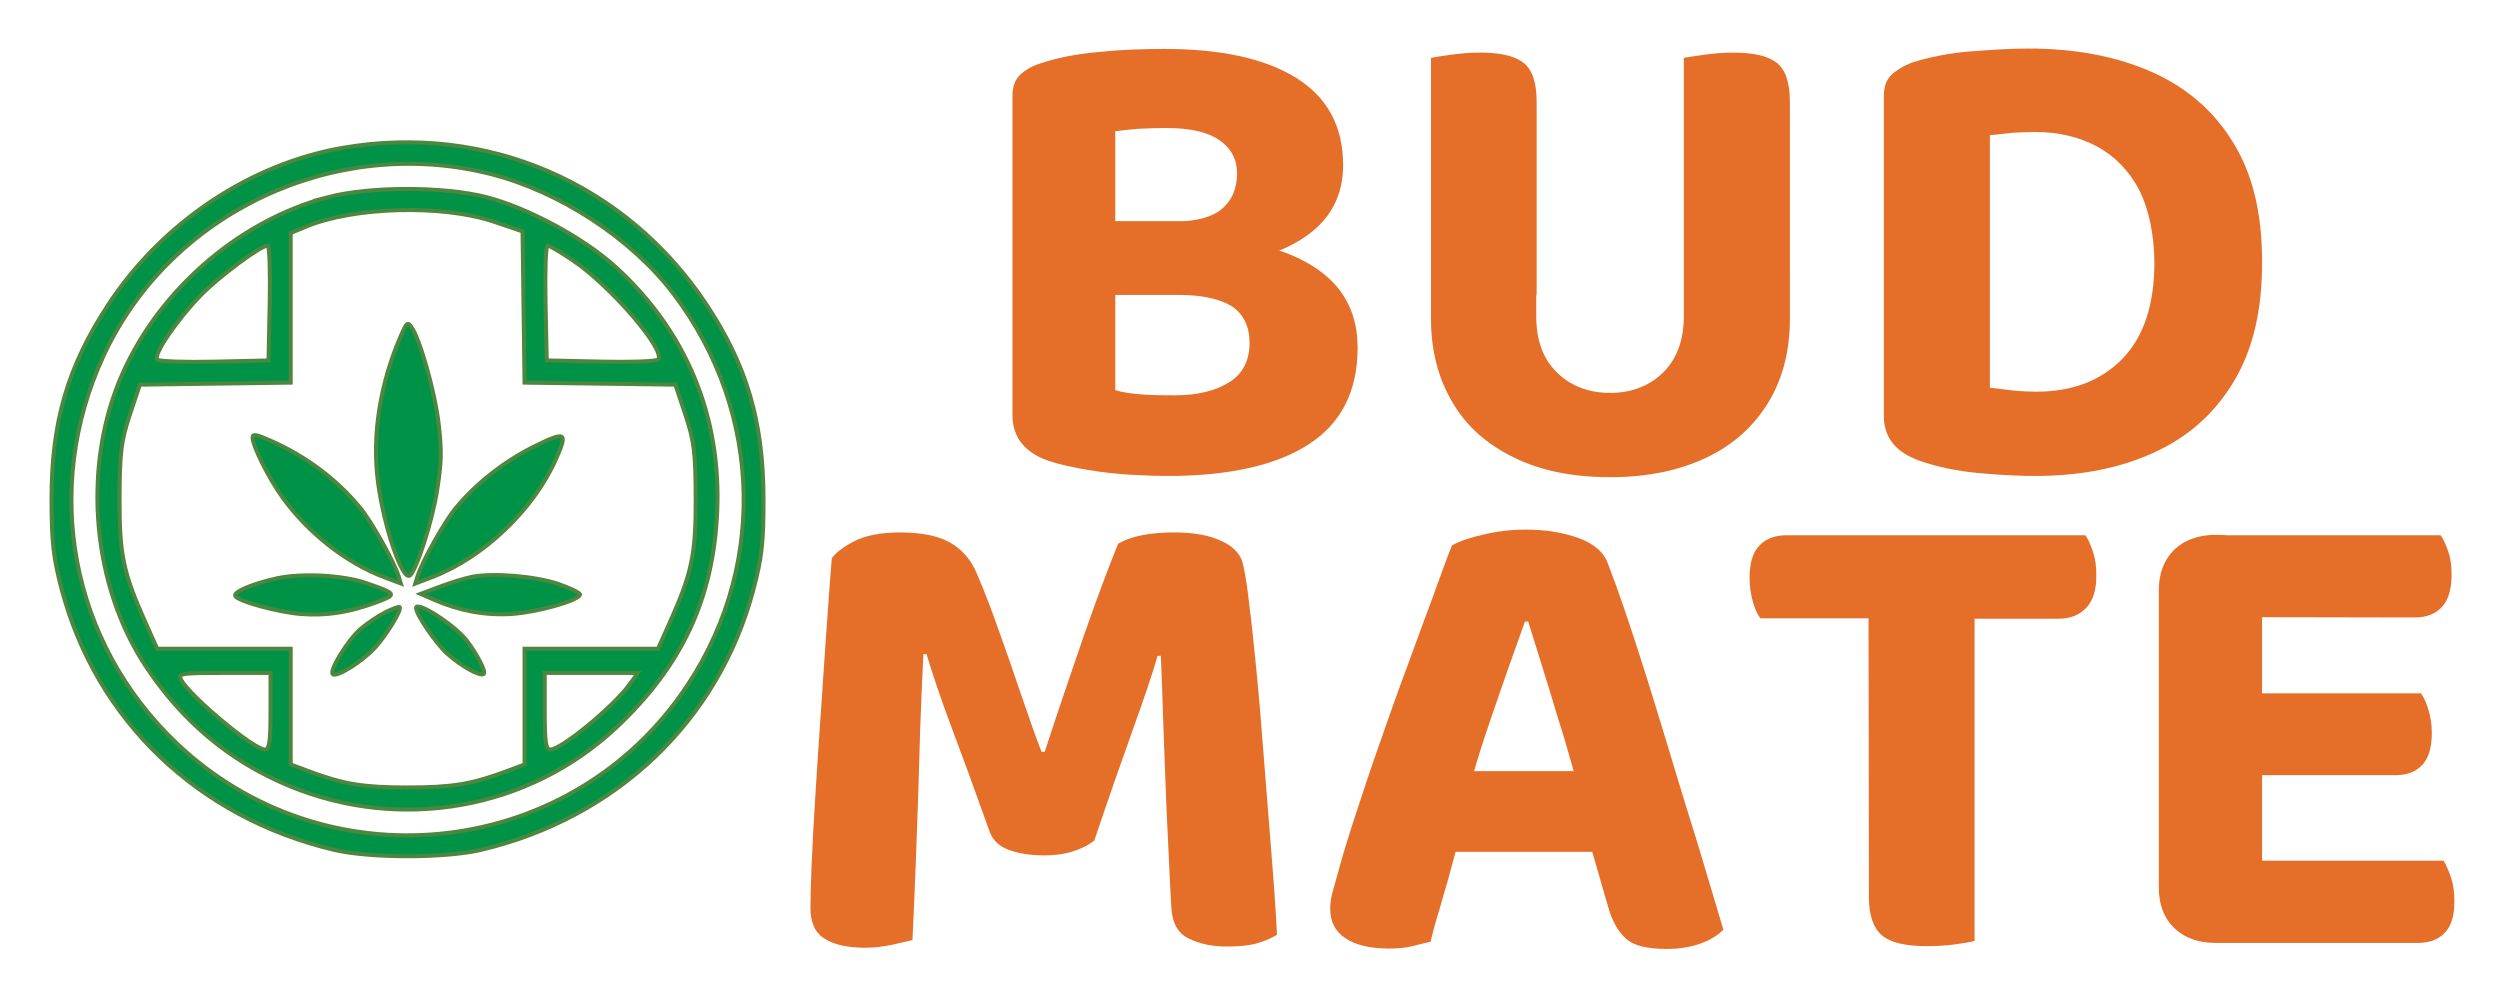
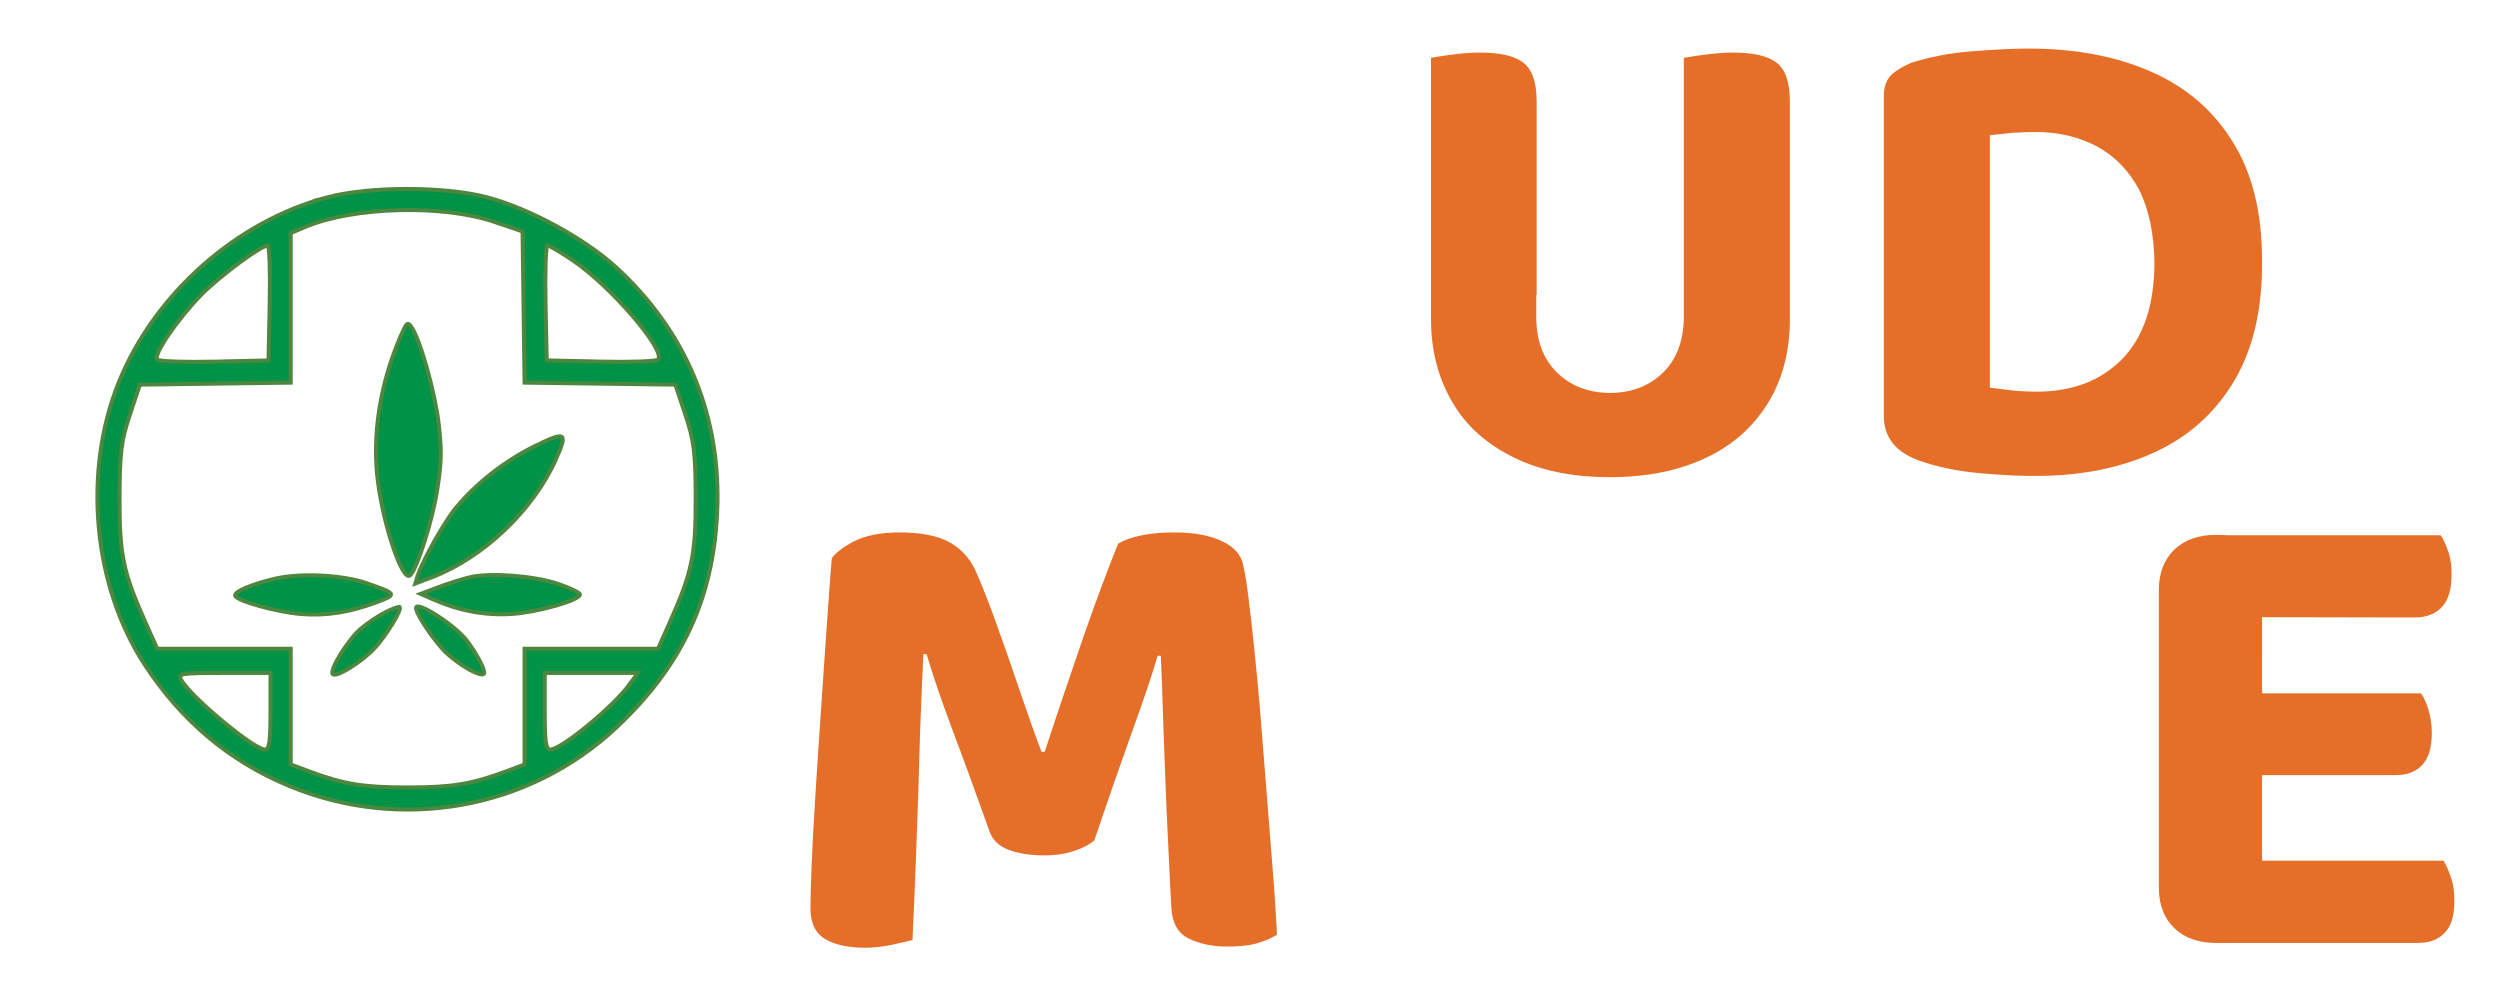
<svg xmlns="http://www.w3.org/2000/svg" id="Vertical" viewBox="0 0 620 247.85">
  <defs>
    <style>
      .cls-1 {
        fill: #e56f28;
      }

      .cls-2 {
        fill: #009247;
        stroke: #4d863e;
        stroke-miterlimit: 10;
      }
    </style>
  </defs>
  <g>
-     <path class="cls-2" d="M85.08,36.65c-23,3.95-44.81,18.51-58.17,38.82-10.11,15.38-14.13,29.1-14.13,48.2,0,10.7.45,14.7,2.55,22.6,8.61,32.45,33.85,56.55,67.55,64.5,8.9,2.1,27.5,2.1,36.4,0,33.7-7.96,58.94-32.06,67.55-64.5,2.12-7.98,2.54-11.8,2.52-22.6-.05-19.3-4.19-33.26-14.39-48.5-19.99-29.88-54.38-44.62-89.88-38.52h0ZM121.58,43.13c17.2,4.34,35.03,16.01,45.45,29.74,22.56,29.74,23.25,69.5,1.71,99.6-29.33,41-88.44,46.59-124.96,11.82-26.26-25-33.41-62.92-18.11-96.02,16.45-35.58,57.41-54.86,95.91-45.14h0Z" />
    <path class="cls-2" d="M81.29,48.91c-22.6,5.94-42.93,23.94-51.81,45.88-9.02,22.3-6.4,50.53,6.51,70.2,9.08,13.83,20.89,23.74,35.59,29.86,27.8,11.58,59.68,5.88,81.4-14.55,16.1-15.15,23.86-31.71,24.87-53.11,1.13-23.8-7.55-44.88-25.07-60.9-7.9-7.22-21.8-14.74-32.2-17.41-10.5-2.7-28.96-2.69-39.3.03h0ZM122.59,55.01l7,2.38.25,18.75.25,18.75,18.7.25,18.7.25,2.5,7.5c2.13,6.4,2.51,9.4,2.54,20.5.05,14.1-.88,18.59-6.39,30.9l-2.95,6.6h-33.1v28.7l-4.3,1.61c-8.77,3.29-13.6,4.09-24.7,4.09s-15.93-.8-24.7-4.09l-4.3-1.61v-28.7h-33.1l-2.95-6.6c-5.51-12.31-6.44-16.8-6.39-30.9.04-11.1.41-14.1,2.54-20.5l2.5-7.5,18.7-.25,18.7-.25v-37.1l3.7-1.55c11.95-5,34-5.58,46.8-1.23h0ZM66.89,75.14l-.3,14.25-13.4.3c-7.4.17-13.76-.06-14.2-.5-1.09-1.09,4.8-9.8,10.83-16,4.48-4.6,14.85-12.3,16.57-12.3.44,0,.66,6.45.5,14.25h0ZM142.09,64.59c9.4,6.33,23.23,22.46,21.1,24.59-.44.44-6.8.67-14.2.5l-13.4-.3-.3-14.25c-.16-7.8.06-14.25.5-14.25s3.3,1.68,6.3,3.71h0ZM67.09,176.39c0,7.6-.28,9.5-1.4,9.5-2.74,0-18.47-13.1-20.77-17.3-.86-1.57-.08-1.7,10.62-1.7h11.55v9.5h0ZM156.17,169.69c-3.97,5.5-16.96,16.2-19.68,16.2-1.12,0-1.4-1.9-1.4-9.5v-9.5h23.1l-2.02,2.8h0Z" />
    <g>
      <path class="cls-2" d="M99.39,83.32c-5.16,11.92-7.17,24.76-5.65,36.23,1.46,11.06,5.97,24.37,7.86,23.2,1.6-.99,5.61-13.47,6.81-21.18,1.09-7.01,1.15-9.61.39-16.36-.88-7.79-4.66-21.21-6.8-24.15-.93-1.28-1.16-1.09-2.61,2.26h0Z" />
-       <path class="cls-2" d="M62.64,108.48c0,2.09,3.88,9.89,7.31,14.72,6.31,8.87,15.9,16.42,25.41,19.98l4.05,1.52-.55-1.79c-1.08-3.51-6.68-13.5-9.48-16.91-5.79-7.06-13.42-12.79-22.22-16.69-3.58-1.59-4.52-1.76-4.52-.84h0Z" />
      <path class="cls-2" d="M132.37,110.79c-7.25,3.57-14.36,9.16-19.36,15.22-2.82,3.42-8.37,13.32-9.46,16.91l-.55,1.79,4.05-1.54c12.78-4.85,25.21-16.65,30.8-29.24,3.03-6.82,2.54-7.1-5.48-3.15h0Z" />
      <path class="cls-2" d="M68.49,143.46c-6.15,1.41-10.73,3.38-10.13,4.37.81,1.33,10.68,4.02,16.37,4.45,6.21.48,11.92-.42,18.62-2.91,5.21-1.95,5.14-2.09-2.42-4.73-5.82-2.04-16.28-2.58-22.44-1.17h0Z" />
      <path class="cls-2" d="M116.79,143.1c-1.71.37-5.22,1.46-7.79,2.43l-4.67,1.75,3.27,1.44c6.34,2.78,12.78,3.96,19.32,3.54,6.39-.41,16.91-3.41,16.91-4.82,0-.42-2.42-1.61-5.3-2.59-5.84-2-16.56-2.86-21.74-1.74h0Z" />
      <path class="cls-2" d="M95.64,151.8c-1.71.85-4.54,2.74-6.19,4.15-3.12,2.66-7.85,10.33-6.93,11.23.91.9,7.28-3.07,10.43-6.5,2.94-3.19,6.78-9.51,6.17-10.13-.17-.17-1.75.4-3.47,1.25h0Z" />
      <path class="cls-2" d="M103.18,150.79c.02,1.6,4.88,8.74,7.69,11.29,3.43,3.11,8.32,5.82,9.12,5.04.57-.55-1.61-4.8-4.21-8.23-2.89-3.82-12.62-10.07-12.6-8.1h0Z" />
    </g>
  </g>
  <g id="LogoType">
    <g>
-       <path class="cls-1" d="M292.39,73.14l1.9-14c9.5,0,17.3,1.1,23.6,3.2,6.2,2.2,10.9,5.3,14.1,9.3,3.2,4.1,4.7,8.9,4.7,14.6,0,10.8-4.1,18.8-12.2,24s-19.8,7.8-34.9,7.8c-2.6,0-5.6-.1-9.2-.3-3.5-.2-7-.6-10.6-1.2s-6.9-1.3-9.9-2.3c-5.9-2.1-8.8-5.9-8.8-11.3V23.74c0-2.2.6-3.9,1.9-5.2,1.3-1.2,3-2.2,5-2.8,3.8-1.3,8.5-2.3,14-2.8,5.5-.6,11.1-.8,16.9-.8,14,0,24.9,2.4,32.6,7.2,7.7,4.8,11.6,12,11.6,21.6,0,5.4-1.6,10-4.8,13.7-3.2,3.7-7.9,6.6-14,8.6s-13.4,3-22,3l-1.2-11.3c5.4,0,9.4-1,11.9-3.1s3.8-5,3.8-8.9c0-3.4-1.5-6.2-4.4-8.2s-7.3-3-13.2-3c-2.1,0-4.4.1-6.8.2-2.4.2-4.3.4-5.8.6v64.2c1.8.6,4.1.9,6.9,1.1s5.4.2,7.9.2c5.5,0,10-1.1,13.4-3.2s5.1-5.4,5.1-9.8c0-4.1-1.5-7.1-4.4-9.1-3-1.8-7.4-2.8-13.1-2.8ZM304.89,54.84v18.3h-37.4v-18.3h37.4Z" />
      <path class="cls-1" d="M380.99,73.14h-26.1V14.34c1.1-.2,2.9-.5,5.2-.8s4.6-.5,6.9-.5c5,0,8.6.8,10.8,2.5,2.2,1.7,3.3,4.9,3.3,9.7v47.9s-.1,0-.1,0ZM399.29,118.34c-9.3,0-17.2-1.6-23.9-4.9s-11.8-7.8-15.2-13.7c-3.5-5.9-5.3-12.8-5.3-20.6v-11h26.1v10.3c0,6,1.7,10.6,5.2,14,3.4,3.3,7.8,5,13.1,5s9.7-1.7,13.1-5c3.4-3.3,5.2-8,5.2-14v-10.3h26.3v11c0,7.9-1.8,14.8-5.3,20.6-3.6,5.9-8.6,10.5-15.3,13.7s-14.6,4.9-24,4.9ZM443.89,73.44h-26.3V14.34c1.2-.2,3-.5,5.3-.8s4.6-.5,6.9-.5c5,0,8.6.8,10.8,2.5,2.2,1.7,3.3,4.9,3.3,9.7v48.2Z" />
      <path class="cls-1" d="M554.09,94.44c-4.7,7.9-11.2,13.8-19.7,17.7-8.4,3.9-18.3,5.9-29.6,5.9-3.8,0-8.5-.2-13.9-.7s-10.4-1.5-14.9-3.1c-5.9-2.1-8.8-5.8-8.8-11.1V23.74c0-2.2.6-3.9,1.9-5.2,1.3-1.2,3-2.2,5-3,4.5-1.4,9.4-2.4,14.7-2.8s10-.7,14.3-.7c11.5,0,21.6,1.9,30.3,5.7,8.7,3.8,15.5,9.6,20.3,17.4,4.9,7.8,7.3,17.6,7.3,29.5.1,12-2.2,21.9-6.9,29.8ZM530.49,47.04c-2.5-4.7-6-8.3-10.4-10.7-4.5-2.4-9.6-3.6-15.3-3.6-2,0-4,.1-5.8.2-1.9.2-3.7.4-5.5.6v62.6c1.6.2,3.4.4,5.6.7,2.1.2,4.1.3,5.9.3,8.9,0,16-2.7,21.3-8.1s8-13.4,8-24c-.1-7.2-1.4-13.2-3.8-18Z" />
      <path class="cls-1" d="M271.39,208.44c-1.2,1-2.9,1.9-5,2.6-2.1.7-4.5,1.1-7.4,1.1-3.5,0-6.5-.5-8.9-1.4s-4-2.5-4.7-4.6c-3.7-10.4-6.9-19.1-9.5-26s-4.6-12.9-6.1-17.9h-.8c-.3,6.9-.6,13.2-.8,19-.2,5.8-.3,11.4-.5,16.8-.2,5.4-.4,11-.6,16.6-.2,5.7-.5,11.8-.8,18.5-1.4.3-3.1.7-5.2,1.2-2.1.4-4.2.7-6.4.7-4.3,0-7.7-.7-10.1-2.2-2.4-1.4-3.6-4-3.6-7.7,0-2.4.1-6.1.3-10.9.2-4.8.5-10.4.9-16.6.4-6.3.8-12.9,1.3-19.8.5-6.9.9-13.8,1.4-20.6s.9-13,1.4-18.8c.9-1.3,2.7-2.7,5.5-4.2,2.8-1.4,6.5-2.2,11.3-2.2,5.3,0,9.5.8,12.5,2.5s5.3,4.3,6.8,8c1.7,4,3.5,8.6,5.3,13.8,1.9,5.2,3.7,10.5,5.5,15.8s3.5,10.1,5.1,14.3h.8c3.2-9.8,6.4-19.2,9.6-28.5,3.2-9.2,6.1-16.9,8.6-23.1,1.5-.9,3.4-1.6,5.9-2.1s5.1-.7,8-.7c4.9,0,8.8.7,11.9,2.2,3.1,1.4,4.9,3.6,5.3,6.3.5,2.1,1,5.4,1.5,10,.6,4.5,1.1,9.8,1.7,15.7s1.1,12.1,1.6,18.6,1,12.8,1.5,18.9c.5,6.1.9,11.6,1.3,16.5.3,4.9.6,8.8.7,11.6-1.7,1-3.5,1.7-5.3,2.2-1.9.5-4.3.7-7.2.7-3.6,0-6.8-.7-9.4-2-2.7-1.3-4.1-3.9-4.3-7.7-.5-8.7-.8-16.9-1.2-24.6-.3-7.8-.6-14.9-.8-21.3-.2-6.4-.4-11.9-.6-16.5h-.8c-1.4,4.8-3.4,10.7-6,17.9-2.6,7.3-5.9,16.6-9.7,27.9Z" />
-       <path class="cls-1" d="M378.99,154.14h-.8c-1.2,3.4-2.6,7.3-4.1,11.5s-3,8.7-4.6,13.3c-1.6,4.7-3.1,9.3-4.4,14l-3.2,15.3c-.7,2.2-1.3,4.5-1.9,6.7-.6,2.3-1.2,4.5-1.9,6.7-.6,2.2-1.2,4.2-1.8,6.2s-1.1,3.9-1.5,5.7c-1.4.3-2.9.7-4.5,1.1-1.6.4-3.5.6-5.7.6-4.9,0-8.5-.9-11-2.6-2.5-1.7-3.7-4.1-3.7-7.2,0-1.4.2-2.9.6-4.3.4-1.4.9-3.1,1.4-5,1-3.7,2.4-8.3,4.2-13.8s3.8-11.6,6.1-18.1,4.5-12.9,6.9-19.2c2.3-6.3,4.4-12.1,6.4-17.4,1.9-5.3,3.4-9.4,4.6-12.4,1.8-1,4.4-1.9,7.9-2.7,3.4-.8,6.9-1.2,10.4-1.2,4.9,0,9.2.7,13.1,2.1,3.9,1.4,6.4,3.6,7.4,6.7,2.3,5.9,4.6,12.7,7.1,20.4s5,15.8,7.5,24.1c2.5,8.4,5,16.5,7.5,24.5,2.4,7.9,4.5,15.1,6.4,21.4-1.2,1.3-3.1,2.5-5.5,3.4s-5.3,1.4-8.6,1.4c-4.7,0-8.1-.8-10-2.5s-3.4-4.2-4.4-7.7l-5.3-18.3-3-14.5c-1.4-4.9-2.7-9.6-4.2-14.2-1.4-4.6-2.7-9-4-13.1-1.3-4.1-2.4-7.8-3.4-10.9ZM350.49,211.24l10.2-20h39.3l3.4,20h-52.9Z" />
-       <path class="cls-1" d="M489.09,132.74l.2,20.6h-52.7c-.8-1-1.4-2.4-1.9-4.2s-.8-3.7-.8-5.7c0-3.8.8-6.5,2.5-8.2,1.6-1.7,3.9-2.5,6.7-2.5h46ZM463.39,148.84h26.3v84.5c-1.1.3-2.8.6-5.1.9-2.3.3-4.6.4-6.9.4-5.2,0-8.9-.9-11-2.7s-3.2-5-3.2-9.4l-.1-73.7h0ZM464.49,153.34l-.2-20.6h52.9c.7,1,1.3,2.4,1.9,4.2.6,1.8.8,3.7.8,5.8,0,3.6-.8,6.2-2.5,8s-4,2.7-6.8,2.7h-46.1v-.1h0Z" />
      <path class="cls-1" d="M560.99,203.64h-25.6v-57.3c0-4.2,1.3-7.5,3.8-10,2.5-2.4,6-3.7,10.3-3.7,2.4,0,4.6.2,6.8.5,2.1.3,3.7.6,4.7.8v69.7h0ZM535.39,162.64h25.6v69.9c-1,.2-2.6.5-4.7.8s-4.4.5-6.8.5c-4.3,0-7.7-1.2-10.3-3.7-2.5-2.4-3.8-5.8-3.8-10v-57.5h0ZM549.39,153.04v-20.3h55.9c.7,1,1.3,2.4,1.9,4.1s.8,3.6.8,5.6c0,3.7-.8,6.4-2.4,8.1-1.6,1.7-3.8,2.6-6.8,2.6l-49.4-.1h0ZM549.39,192.24v-20.3h51c.8,1.1,1.4,2.5,1.9,4.2s.8,3.6.8,5.6c0,3.7-.8,6.3-2.4,8s-3.8,2.5-6.6,2.5h-44.7ZM549.39,233.94v-20.5h56.6c.7,1.1,1.3,2.6,1.9,4.3.6,1.8.8,3.7.8,5.8,0,3.6-.8,6.2-2.4,7.8-1.6,1.7-3.8,2.5-6.6,2.5h-50.3v.1Z" />
    </g>
  </g>
</svg>